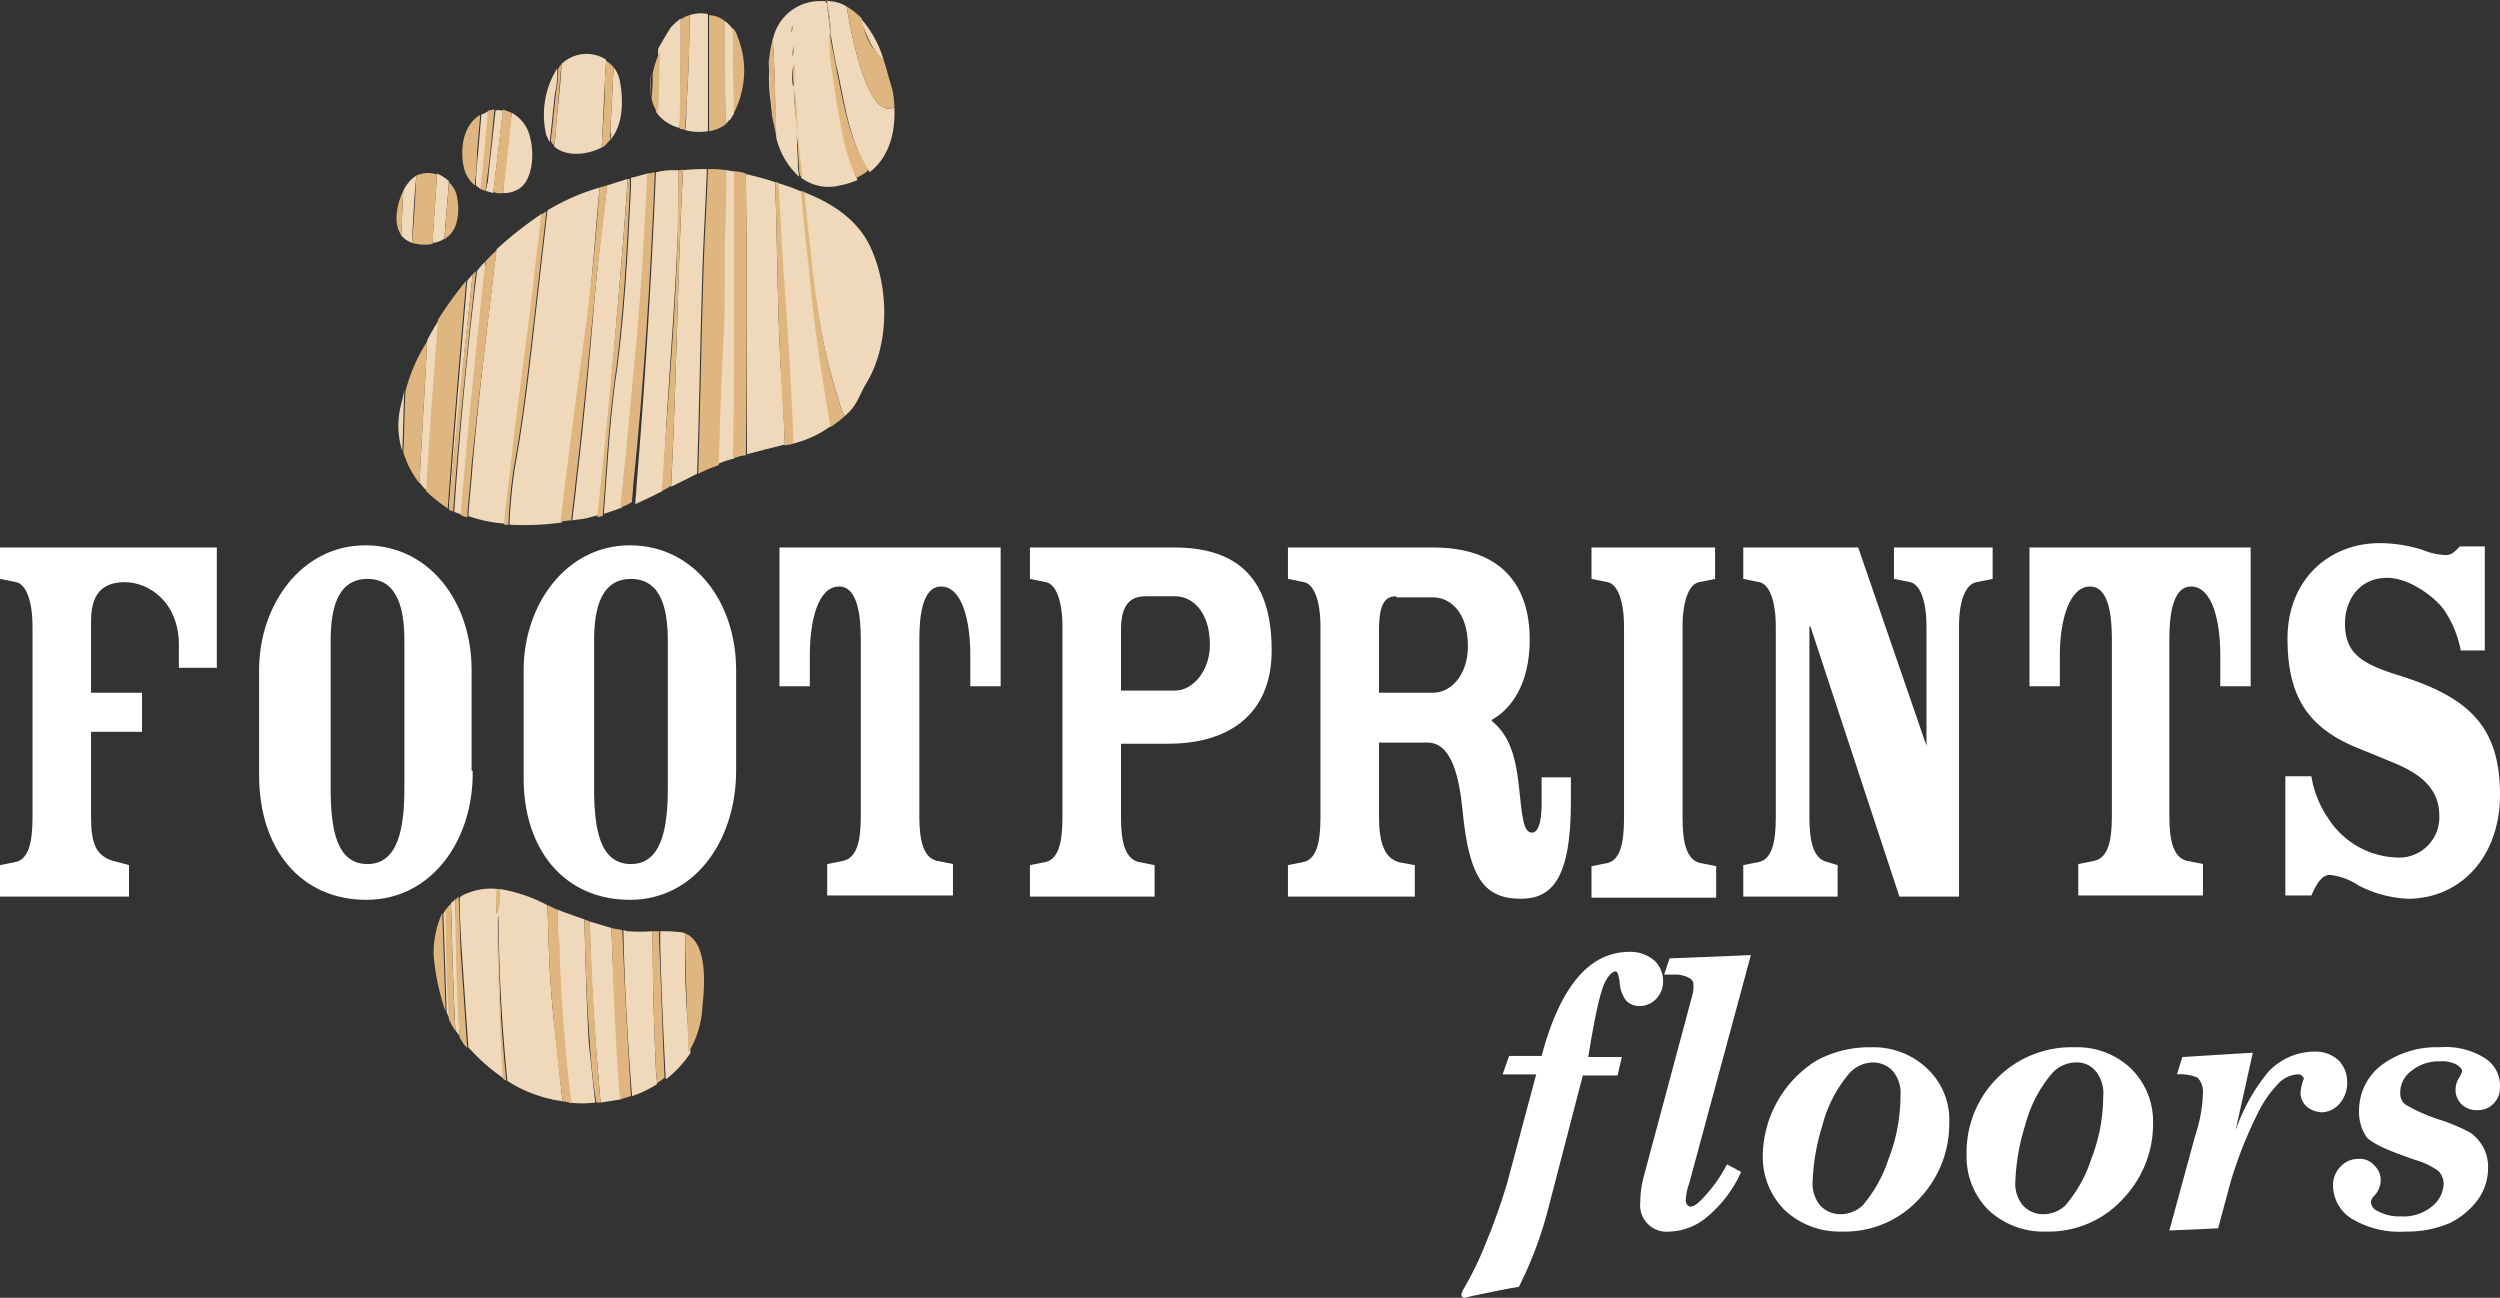
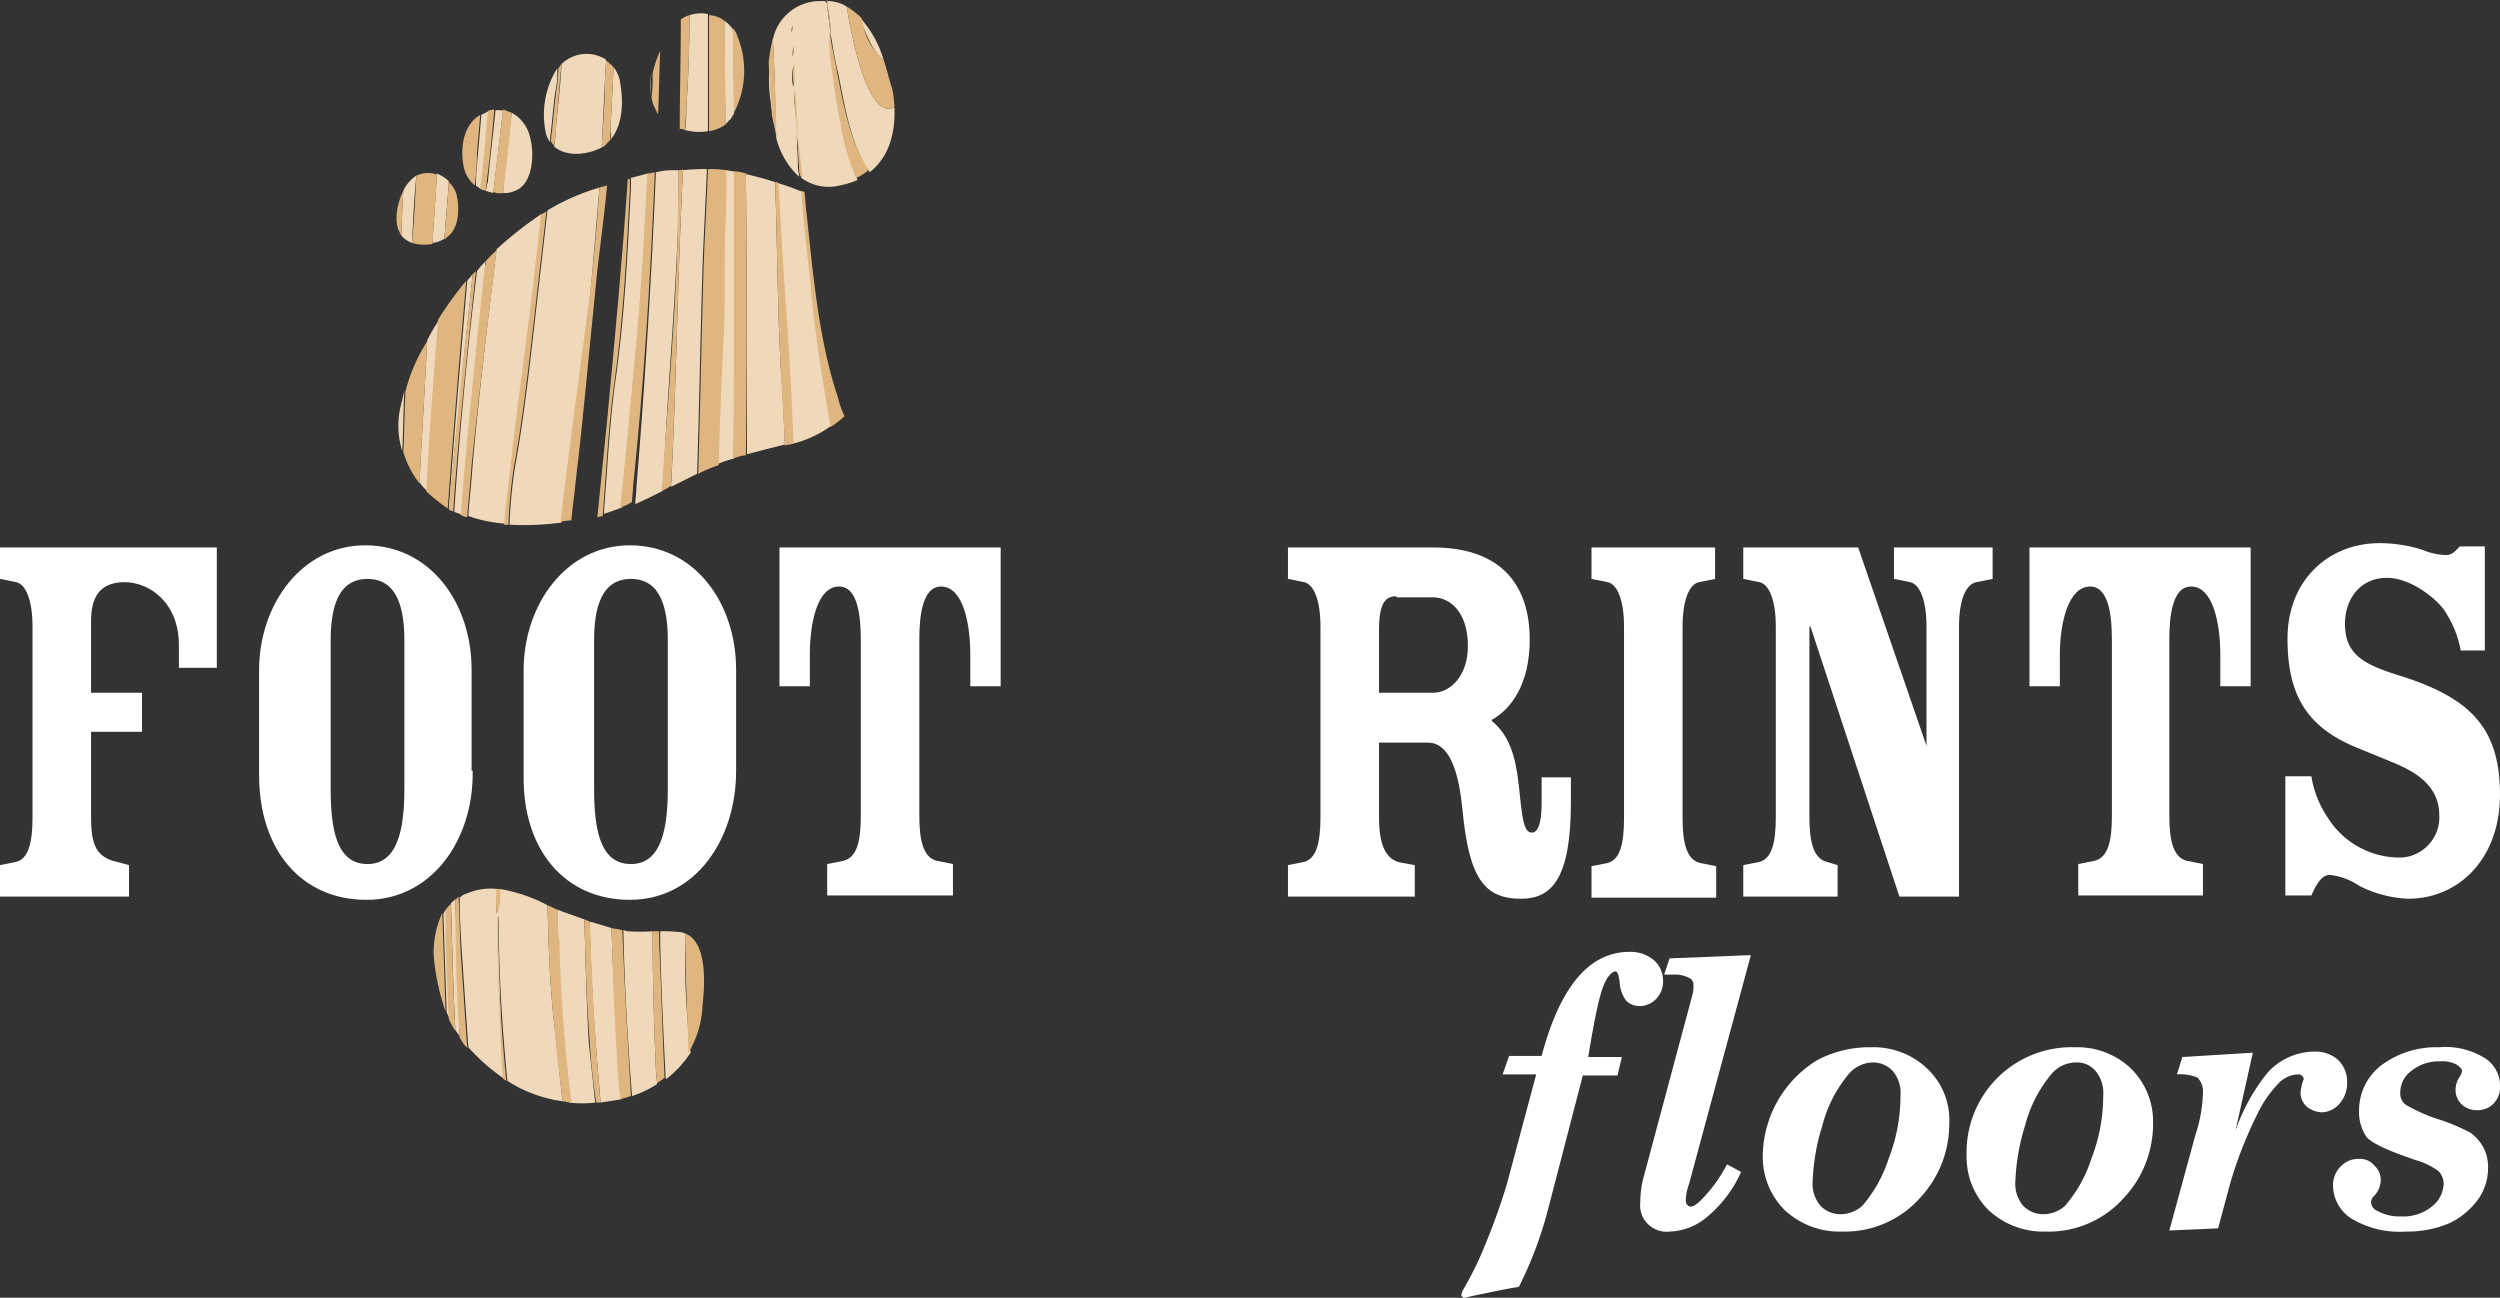
<svg xmlns="http://www.w3.org/2000/svg" id="Layer_1" data-name="Layer 1" viewBox="0 0 230.6 119.7">
  <rect x="0" y="0" width="230.6" height="119.7" fill="#333333" stroke="none" />
  <defs>
    <style>.cls-1{fill:#fff;}.cls-2{fill:#f0d9ba;}.cls-3{fill:#dfb67f;}</style>
  </defs>
  <path class="cls-1" d="M146.5,160.7h3.1l-.4,1.7H146l-3.3,12.7a35.74,35.74,0,0,1-2.6,6.8c-1.3.2-2.6.5-4.1.8-.5.1-.8.2-.9.2a.27.27,0,0,1-.3-.3,1.69,1.69,0,0,1,.2-.5,30.72,30.72,0,0,0,2-4.1,59,59,0,0,0,2-5.6l2.7-10.1h-3.1l.6-1.7h3q2.55-9.6,8.1-9.6a3.37,3.37,0,0,1,2.3.8,2.56,2.56,0,0,1,.8,1.9,2.27,2.27,0,0,1-.6,1.6,2.13,2.13,0,0,1-1.5.7,1.73,1.73,0,0,1-1.3-.5,3,3,0,0,1-.6-1.7c-.1-.7-.2-1-.4-1s-.6.3-.9.9C147.6,154.6,147.1,157,146.5,160.7Z" transform="translate(0 -63.2)" />
  <path class="cls-1" d="M154,151.6l7.5-.3-5.7,21.1a5,5,0,0,0-.3,1.4.75.75,0,0,0,.1.5c.1.1.2.2.3.2.3,0,.6-.2,1-.6a13.41,13.41,0,0,0,2.4-3.3l1.3.7a11.49,11.49,0,0,1-3.2,4.2,5.6,5.6,0,0,1-3.4,1.3,2.44,2.44,0,0,1-2.7-2.7,9.08,9.08,0,0,1,.3-2.3l4.5-16.8a2.77,2.77,0,0,0,.1-.9.67.67,0,0,0-.4-.7,2.81,2.81,0,0,0-1.5-.3h-.8Z" transform="translate(0 -63.2)" />
  <path class="cls-1" d="M172.6,159.8a7.17,7.17,0,0,1,5.2,2,6.49,6.49,0,0,1,2,5,10,10,0,0,1-2.7,6.9,9.29,9.29,0,0,1-7.2,3.1,7.41,7.41,0,0,1-5.3-2,6.93,6.93,0,0,1-2-5.1,10.49,10.49,0,0,1,5-8.7A10.27,10.27,0,0,1,172.6,159.8Zm.2,1.4a3,3,0,0,0-2.3,1.1,12.07,12.07,0,0,0-2.4,4.7,19.54,19.54,0,0,0-.9,5.1,3.17,3.17,0,0,0,.7,2.3,2.56,2.56,0,0,0,1.9.8,3,3,0,0,0,2-.8,12.5,12.5,0,0,0,2.4-4.3,16,16,0,0,0,1.1-5.8,3.17,3.17,0,0,0-.7-2.3A2.5,2.5,0,0,0,172.8,161.2Z" transform="translate(0 -63.2)" />
  <path class="cls-1" d="M191.4,159.8a7.17,7.17,0,0,1,5.2,2,6.86,6.86,0,0,1,2,5,10,10,0,0,1-2.7,6.9,9.29,9.29,0,0,1-7.2,3.1,7.41,7.41,0,0,1-5.3-2,6.93,6.93,0,0,1-2-5.1,9.68,9.68,0,0,1,10-9.9Zm.1,1.4a3,3,0,0,0-2.3,1.1,12.07,12.07,0,0,0-2.4,4.7,19.54,19.54,0,0,0-.9,5.1,3.17,3.17,0,0,0,.7,2.3,2.56,2.56,0,0,0,1.9.8,3,3,0,0,0,2-.8,12.5,12.5,0,0,0,2.4-4.3,16,16,0,0,0,1.1-5.8,3.17,3.17,0,0,0-.7-2.3A2.2,2.2,0,0,0,191.5,161.2Z" transform="translate(0 -63.2)" />
  <path class="cls-1" d="M201.3,160.7l6.5-.4-1.6,7.2a17.58,17.58,0,0,1,3-5.4,5.86,5.86,0,0,1,4.3-1.9,3.11,3.11,0,0,1,2.2.8,2.79,2.79,0,0,1,.8,2,2.88,2.88,0,0,1-.7,2,2.25,2.25,0,0,1-1.6.8,2.39,2.39,0,0,1-1.4-.5,1.76,1.76,0,0,1-.6-1.3,4.4,4.4,0,0,1,.2-1c0-.1.1-.2.1-.3s-.1-.2-.2-.3-.2-.1-.4-.1a2.69,2.69,0,0,0-1.6.7,10.6,10.6,0,0,0-2.1,3,38.55,38.55,0,0,0-2.5,6.4l-1.1,4.1-4.5.2,2.4-8.8a13.4,13.4,0,0,0,.7-3.9,1.81,1.81,0,0,0-.5-1.4,4.09,4.09,0,0,0-1.9-.3Z" transform="translate(0 -63.2)" />
  <path class="cls-1" d="M217.6,165.6a5.26,5.26,0,0,1,2-4.1,8.5,8.5,0,0,1,5.4-1.7,6.85,6.85,0,0,1,4.2,1,3,3,0,0,1,1.4,2.6,2.11,2.11,0,0,1-.6,1.6,2,2,0,0,1-1.5.6,2,2,0,0,1-1.4-.5,1.82,1.82,0,0,1-.6-1.4,2.13,2.13,0,0,1,.4-1.2,1.69,1.69,0,0,0,.2-.5c0-.2-.2-.4-.5-.6a2.81,2.81,0,0,0-1.5-.3,4,4,0,0,0-2.7.9,2.46,2.46,0,0,0-1,2,1.29,1.29,0,0,0,.5,1.1,15.5,15.5,0,0,0,3.2,1.4,17.26,17.26,0,0,1,2.8,1.2,4.07,4.07,0,0,1,1.2,1.4,3.92,3.92,0,0,1,.4,1.8,5,5,0,0,1-.9,2.9A7.1,7.1,0,0,1,226,176a10,10,0,0,1-4.1.8,8.58,8.58,0,0,1-5-1.2,3.64,3.64,0,0,1-1.7-3,2.41,2.41,0,0,1,.7-1.8,2.19,2.19,0,0,1,1.7-.7,1.68,1.68,0,0,1,1.4.6,1.82,1.82,0,0,1,.6,1.4,2.16,2.16,0,0,1-.6,1.4.86.86,0,0,0-.3.6.94.94,0,0,0,.6.8,4.2,4.2,0,0,0,2.2.5,4.1,4.1,0,0,0,2.8-.9,2.76,2.76,0,0,0,1.1-2.1,1.66,1.66,0,0,0-.5-1.2,6.73,6.73,0,0,0-2.1-1c-2.3-.8-3.8-1.4-4.5-2.1A4.14,4.14,0,0,1,217.6,165.6Z" transform="translate(0 -63.2)" />
  <path class="cls-2" d="M41.6,146.5c.1,3.9.2,7.8.4,11.7.1.2.3.4.4.6-.2-4.2-.3-8.5-.4-12.7C41.9,146.3,41.7,146.4,41.6,146.5Z" transform="translate(0 -63.2)" />
  <path class="cls-2" d="M63.2,149.3c-.1,0-.2-.1-.3-.1a13.4,13.4,0,0,0-2-.1v1.2c.1,4.1.3,8.3.5,12.4h.1a10,10,0,0,0,2.2-2.4A81.75,81.75,0,0,1,63.2,149.3Z" transform="translate(0 -63.2)" />
  <path class="cls-2" d="M40.9,147.5c.1,3,.2,6.1.3,9.1l.3.6c-.2-3.4-.2-6.7-.3-10.1C41,147.2,41,147.3,40.9,147.5Z" transform="translate(0 -63.2)" />
  <path class="cls-2" d="M53.9,148c-.6-.2-1.1-.4-1.7-.6-.3-.1-.5-.2-.8-.3v2.8c.1,5,.6,10,1.1,15a9.64,9.64,0,0,0,2.4,0c-.2-1.9-.4-3.7-.6-5.6C54.1,155.6,54,151.8,53.9,148Z" transform="translate(0 -63.2)" />
  <path class="cls-2" d="M50.5,146.7a14.34,14.34,0,0,0-4.4-1.5,5.36,5.36,0,0,1-.3,2.3,18.48,18.48,0,0,1,.1-2.3,5.63,5.63,0,0,0-2.8.4,1.61,1.61,0,0,0-.7.4c0,1.7.1,3.4.2,5,.2,3,.4,5.9.6,8.8a18.07,18.07,0,0,0,3.3,2.9c0-.5-.1-.9-.1-1.4-.1-1.1-.6-13.6-.4-13.6,0,5.1.3,10.1.8,15.2a12.3,12.3,0,0,0,4.1,1.7c.3.1.7.1,1,.2-.3-2.4-.5-4.9-.8-7.3C50.7,153.9,50.6,150.3,50.5,146.7Z" transform="translate(0 -63.2)" />
  <path class="cls-2" d="M56.4,148.8l-2-.6c.1,5.6.5,11.1,1,16.7l1.9-.3c-.1-1.9-.3-3.8-.4-5.8C56.7,155.4,56.5,152.1,56.4,148.8Z" transform="translate(0 -63.2)" />
  <path class="cls-2" d="M60.2,149.1a17.65,17.65,0,0,1-2.3,0c-.1,0-.3-.1-.4-.1.1,5.1.4,10.2.8,15.3a9.73,9.73,0,0,0,2.3-1.1c0-.5-.1-.9-.1-1.4C60.3,157.5,60.2,153.3,60.2,149.1Z" transform="translate(0 -63.2)" />
  <path class="cls-3" d="M45.8,147.5a4.31,4.31,0,0,0,.3-2.3h-.3A17.63,17.63,0,0,0,45.8,147.5Z" transform="translate(0 -63.2)" />
  <path class="cls-3" d="M56.4,148.8c.1,3.3.2,6.7.4,10,.1,1.9.2,3.8.4,5.8l1-.3c-.3-5.1-.6-10.2-.8-15.3C57.1,148.9,56.8,148.9,56.4,148.8Z" transform="translate(0 -63.2)" />
  <path class="cls-3" d="M60.8,149.1h-.6q0,6.3.3,12.6c0,.5.1.9.1,1.4a4.23,4.23,0,0,0,.7-.5c-.2-4.1-.3-8.3-.5-12.4Z" transform="translate(0 -63.2)" />
  <path class="cls-3" d="M63.2,149.3c0,3.7.2,7.3.3,11a9.08,9.08,0,0,0,1.3-4.4C65,154.2,65.3,150.1,63.2,149.3Z" transform="translate(0 -63.2)" />
  <path class="cls-3" d="M53.9,148c.1,3.8.2,7.5.5,11.3a53.21,53.21,0,0,0,.6,5.6h.4c-.5-5.5-.8-11.1-1-16.7C54.2,148.1,54.1,148.1,53.9,148Z" transform="translate(0 -63.2)" />
  <path class="cls-3" d="M40,151.3a21.08,21.08,0,0,0,1.1,5.2c-.1-3-.2-6.1-.3-9.1A8.81,8.81,0,0,0,40,151.3Z" transform="translate(0 -63.2)" />
  <path class="cls-3" d="M51.4,147.1c-.3-.1-.6-.3-.9-.4.1,3.6.2,7.2.6,10.8.2,2.4.5,4.9.8,7.3.3,0,.5.1.8.1-.6-5-1-10-1.1-15A13.2,13.2,0,0,1,51.4,147.1Z" transform="translate(0 -63.2)" />
  <path class="cls-3" d="M42.3,145.9l-.3.3c0,4.2.1,8.5.4,12.7.1.2.2.3.3.5s.3.3.4.5c-.2-2.9-.4-5.9-.6-8.8C42.4,149.3,42.4,147.6,42.3,145.9Z" transform="translate(0 -63.2)" />
  <path class="cls-3" d="M41.1,147.1c0,3.4.1,6.7.3,10.1a10.91,10.91,0,0,0,.6,1.1c-.2-3.9-.3-7.8-.4-11.7C41.4,146.7,41.3,146.9,41.1,147.1Z" transform="translate(0 -63.2)" />
  <path class="cls-3" d="M46.3,161.3c0,.5.1.9.1,1.4.1.1.2.1.3.2-.5-5-.8-10.1-.8-15.2C45.7,147.7,46.2,160.3,46.3,161.3Z" transform="translate(0 -63.2)" />
  <path class="cls-3" d="M73.9,67.3a2.22,2.22,0,0,0,.1-.9A1.41,1.41,0,0,0,73.9,67.3Z" transform="translate(0 -63.2)" />
  <path class="cls-3" d="M73.8,65.2c.1-.2.1-.2.1-.6A1.27,1.27,0,0,0,73.8,65.2Z" transform="translate(0 -63.2)" />
  <path class="cls-3" d="M74,69.8a.6.6,0,0,1,.1.4V68C73.8,68.5,74,69.3,74,69.8Z" transform="translate(0 -63.2)" />
  <path class="cls-3" d="M74.1,70.2a32.19,32.19,0,0,0,.3,4.3,8.6,8.6,0,0,0-.1-1.6A24.52,24.52,0,0,0,74.1,70.2Z" transform="translate(0 -63.2)" />
  <path class="cls-2" d="M37,100.5a7.81,7.81,0,0,0,.1,4.3c.1-1.9.1-3.7.2-5.6C37.2,99.7,37.1,100.1,37,100.5Z" transform="translate(0 -63.2)" />
  <path class="cls-2" d="M41,85.2c.1-1.8.3-3.5.4-5.3a4.13,4.13,0,0,0-1.1-.7c-.1,2.1-.3,4.3-.4,6.4A2.1,2.1,0,0,0,41,85.2Z" transform="translate(0 -63.2)" />
  <path class="cls-2" d="M39.4,94.6c-.2,4.4-.5,8.8-.7,13.1a5,5,0,0,0,.7.8c.3-5.3.7-10.5,1.1-15.8A18.58,18.58,0,0,0,39.4,94.6Z" transform="translate(0 -63.2)" />
  <path class="cls-2" d="M37.2,80.8c-.1,1.4-.1,2.7-.2,4.1a2.29,2.29,0,0,0,1,.7c.1-2.1.2-4.1.4-6.2A3.33,3.33,0,0,0,37.2,80.8Z" transform="translate(0 -63.2)" />
  <path class="cls-2" d="M47.5,80.8c1.7-.6,1.8-3.5,1.4-4.9a3.4,3.4,0,0,0-1.7-2.3c-.3,2.5-.6,4.9-.8,7.4A2.15,2.15,0,0,0,47.5,80.8Z" transform="translate(0 -63.2)" />
  <path class="cls-2" d="M71.5,80c-.9-.3-1.7-.5-2.5-.7-.1,0-.2,0-.2-.1.1,8.6.1,17.3.1,25.9,1.1-.3,2.3-.6,3.5-.9-.1-2.4-.2-4.9-.4-7.3C71.7,91.3,71.7,85.7,71.5,80Z" transform="translate(0 -63.2)" />
  <path class="cls-2" d="M74,80.9a19.45,19.45,0,0,0-2.2-.8c-.1,0-.2-.2-.2-.1.1,8.6,1.3,15.5,1.2,24.2a10,10,0,0,0,4.1-1.9,42.76,42.76,0,0,0-.9-6.1C75.1,90.3,74.5,86.5,74,80.9Z" transform="translate(0 -63.2)" />
  <path class="cls-2" d="M51.4,69.5a8.07,8.07,0,0,0-1,6.2l.3.6c.2-1.5.3-3,.5-4.5A9,9,0,0,0,51.4,69.5Z" transform="translate(0 -63.2)" />
  <path class="cls-2" d="M44.8,80.8a6.37,6.37,0,0,0,.7.2c.3-2.5.6-5.1.9-7.6-.2,0-.5-.1-.7,0-.2,2.2-.5,4.4-.7,6.6C44.9,80.2,44.9,80.5,44.8,80.8Z" transform="translate(0 -63.2)" />
  <path class="cls-2" d="M67.7,79c-.3,0-.5-.1-.8-.1,0,1.9,0,3.7-.1,5.6-.1,2.9,0,5.8-.1,8.6-.2,4.3-.4,8.6-.5,12.9a8.8,8.8,0,0,1,1.5-.5c.1-4.2.1-8.3.1-12.5C67.8,88.3,67.8,83.7,67.7,79Z" transform="translate(0 -63.2)" />
  <path class="cls-2" d="M51.1,76.7c1.1,1,3.1.8,4.4.1.1-2.1.2-4.1.3-6.2,0-.6.1-1.2.1-1.9a3.32,3.32,0,0,0-4.1.4c-.1,1.9-.3,3.7-.5,5.6A12.31,12.31,0,0,1,51.1,76.7Z" transform="translate(0 -63.2)" />
  <path class="cls-2" d="M56.3,76.1c1.2-1.4,1.2-3.6.9-5.3a3,3,0,0,0-.6-1.4c-.1,2-.2,3.9-.3,5.9A1.1,1.1,0,0,1,56.3,76.1Z" transform="translate(0 -63.2)" />
-   <path class="cls-2" d="M62.7,75c.1-3.3.1-6.7.1-10.1a6.47,6.47,0,0,0-.9.8c-.4.6-.8,1.3-1.2,2,0,1.9-.1,3.9-.2,5.8A3.68,3.68,0,0,0,62.7,75Z" transform="translate(0 -63.2)" />
-   <path class="cls-2" d="M77.3,99.9a8.8,8.8,0,0,0,.6,1.7l.1-.1c1.1-.9,1.3-2,2-3.1,2.1-3.6,2-8.9.2-12.6-1.2-2.4-3.5-3.9-6.1-4.9.1.7.1,1.3.2,2C74.9,88.5,75.5,94.4,77.3,99.9Z" transform="translate(0 -63.2)" />
  <path class="cls-2" d="M45.1,73.5a.37.37,0,0,0-.3.1c-.2.1-.3.1-.4.2-.1,1.2-.2,2.3-.3,3.5-.1,1-.2,2-.2,3a2.09,2.09,0,0,0,.6.4C44.6,78.2,44.9,75.9,45.1,73.5Z" transform="translate(0 -63.2)" />
  <path class="cls-2" d="M59.8,79.2c-.5.1-1.1.3-1.6.4v.9c-.3,6.1-.6,12.3-1.5,18.3-.5,3.9-.7,7.9-1,11.8.6-.2,1.2-.4,1.7-.6.4-4.4.9-8.9,1.3-13.3C59.2,90.9,59.5,85.1,59.8,79.2Z" transform="translate(0 -63.2)" />
  <path class="cls-2" d="M55.3,80.5c-.1,0-.1.1,0,0a20.57,20.57,0,0,0-4.8,2.1L49.3,93.1c-.5,4.4-1,8.8-1.8,13.2a45.34,45.34,0,0,0-.5,5.3,25.72,25.72,0,0,0,4.8-.2c.7-5.9,1.5-11.9,2.3-17.8C54.6,89.3,54.9,84.9,55.3,80.5Z" transform="translate(0 -63.2)" />
  <path class="cls-2" d="M62.5,85.1c.1-2.1.1-4.1.1-6.2h-.7a5.9,5.9,0,0,0-1.4.2q-.6,14.55-1.8,29.1c0,.5-.1,1-.1,1.5.9-.4,1.7-.8,2.5-1.2a2.77,2.77,0,0,1,.1-.9C61.5,100.1,62.2,92.6,62.5,85.1Z" transform="translate(0 -63.2)" />
-   <path class="cls-2" d="M57.9,79.7c-.6.2-1.3.4-1.9.6-.4,3.3-.8,6.5-1.1,9.8-.5,5.9-1,11.7-1.7,17.5-.1,1.2-.3,2.4-.4,3.6.5-.1.9-.1,1.3-.2l1.1-.3c.3-3,.6-5.9.9-8.9C56.7,94.5,57.4,87.1,57.9,79.7Z" transform="translate(0 -63.2)" />
  <path class="cls-2" d="M43.6,88.5l-.1.1c-.1.2-.3.3-.4.5-.6,7-1.2,14-1.7,21h.1c.2-3.2.5-6.4.9-9.7C42.7,96.5,43.2,92.5,43.6,88.5Z" transform="translate(0 -63.2)" />
  <path class="cls-2" d="M49.3,89.2c.2-2.1.5-4.2.7-6.3a33.92,33.92,0,0,0-4.2,3.3c-.8,6.6-1.6,13.1-2.2,19.8-.1,1.6-.3,3.2-.4,4.8a12.85,12.85,0,0,0,3.4.7c.2-1.5.4-3,.5-4.5C47.7,101.1,48.6,95.2,49.3,89.2Z" transform="translate(0 -63.2)" />
  <path class="cls-2" d="M65.2,78.8a16.2,16.2,0,0,0-2.2.1c-.5,9.7-.6,19.4-1.1,29.2l2.4-1.2c.2-6.3.3-12.7.5-19C64.9,84.8,65.1,81.8,65.2,78.8Z" transform="translate(0 -63.2)" />
  <path class="cls-2" d="M44.8,87.3a6.47,6.47,0,0,0-.8.9q-1.35,11.1-2.1,22.2c.1,0,.1.1.2.1s.3.1.5.2c.6-7.6,1.4-15.2,2.2-22.8A1.15,1.15,0,0,1,44.8,87.3Z" transform="translate(0 -63.2)" />
  <path class="cls-2" d="M81.5,68.7a10.07,10.07,0,0,0-2.1-3.8.9.9,0,0,1,.1.5C80,66.5,80.5,68,81.5,68.7Z" transform="translate(0 -63.2)" />
  <path class="cls-2" d="M71.1,72.7a5.16,5.16,0,0,0,.2,1.1L71,69A15,15,0,0,0,71.1,72.7Z" transform="translate(0 -63.2)" />
  <path class="cls-2" d="M76.7,68.9a23.48,23.48,0,0,1-.1-2.7c-.1-.8-.2-1.6-.3-2.5a.52.52,0,0,0-.2-.4h-.5a4.43,4.43,0,0,0-4.3,3.5c0,.8.1,1.6.1,2.4.1,2.2.1,4.4.2,6.7a7.2,7.2,0,0,0,2.1,3.6c0-.3-.1-.6-.1-.9,0-1-.1-2-.1-3-.1-1.4-.2-2.8-.3-4.3,0-.2-.1-.3-.1-.4a4.88,4.88,0,0,1,.1-1.7v2.2a24.62,24.62,0,0,1,.2,2.6,8.6,8.6,0,0,0,.1,1.6c.1,1.3.3,2.7.4,4a4.27,4.27,0,0,0,3.6.7,7.49,7.49,0,0,0,1.6-.5,22.2,22.2,0,0,1-1.5-5.2Q77.15,71.6,76.7,68.9Zm-3.6-3.3a1.08,1.08,0,0,1-.1.6A1.27,1.27,0,0,1,73.1,65.6Zm0,2.8a2.77,2.77,0,0,1,.1-.9A2.22,2.22,0,0,1,73.1,68.4Z" transform="translate(0 -63.2)" />
  <path class="cls-2" d="M60,72.1a16.2,16.2,0,0,1,.1-2.2A8.13,8.13,0,0,0,60,72.1Z" transform="translate(0 -63.2)" />
  <path class="cls-2" d="M78.1,63.8a3.45,3.45,0,0,0-1.8-.5v.4a9.52,9.52,0,0,1,.3,2.5c.2,1.2.4,2.5.7,3.7.6,2.9,1.1,6.3,2.7,8.9.1.1.2.2.2.3,1.8-1.4,2.4-3.6,2.3-6C80.3,74.2,78.8,68.1,78.1,63.8Z" transform="translate(0 -63.2)" />
  <path class="cls-2" d="M63.2,75.2a5,5,0,0,0,2.1.1V64.5a3.22,3.22,0,0,0-1.7.1c0,2.9-.1,5.8-.3,8.6A13.4,13.4,0,0,1,63.2,75.2Z" transform="translate(0 -63.2)" />
  <path class="cls-2" d="M67.4,74.2a2.19,2.19,0,0,1,.3-.5c0-2.6,0-5.2-.1-7.8a3,3,0,0,0-.8-.8c0,3.2.1,6.4.1,9.6C67.1,74.5,67.2,74.3,67.4,74.2Z" transform="translate(0 -63.2)" />
  <path class="cls-3" d="M71.8,80.1c-.1,0-.2-.1-.3-.1.2,5.7.2,11.3.5,17,.1,2.4.3,4.9.4,7.3.3-.1.5-.1.8-.2-.2-5.2-.5-10.3-.9-15.5C72.1,85.7,72,82.9,71.8,80.1Z" transform="translate(0 -63.2)" />
  <path class="cls-3" d="M62.6,78.9c0,2.1-.1,4.1-.1,6.2-.2,7.5-.9,15-1.4,22.5a2.77,2.77,0,0,1-.1.9,4.05,4.05,0,0,0,.9-.5c.5-9.7.6-19.4,1.1-29.2A.6.6,0,0,1,62.6,78.9Z" transform="translate(0 -63.2)" />
  <path class="cls-3" d="M40.4,92.7c-.4,5.3-.8,10.5-1.1,15.8a15.58,15.58,0,0,0,2,1.6c.5-7,1.1-14,1.7-21A33.2,33.2,0,0,0,40.4,92.7Z" transform="translate(0 -63.2)" />
  <path class="cls-3" d="M74.8,89.9c.4,4.3,1.1,8.5,1.8,12.7a11.32,11.32,0,0,0,1.3-1,8.8,8.8,0,0,1-.6-1.7c-1.8-5.4-2.3-11.4-2.9-17-.1-.7-.1-1.3-.2-2-.1,0-.2-.1-.3-.1C74.1,83.8,74.5,86.8,74.8,89.9Z" transform="translate(0 -63.2)" />
  <path class="cls-3" d="M60.4,79.1c-.2,0-.4.1-.7.1-.3,5.9-.6,11.7-1.2,17.5-.4,4.5-.8,8.9-1.3,13.3a3.7,3.7,0,0,0,1.1-.5c0-.5.1-1,.1-1.5C59.4,98.5,60,88.8,60.4,79.1Z" transform="translate(0 -63.2)" />
  <path class="cls-3" d="M81.5,68.7a5.58,5.58,0,0,1-1.9-3.3.9.9,0,0,1-.1-.5,7.55,7.55,0,0,0-1.4-1.1c.7,4.3,2.2,10.4,4.4,9.3a9.85,9.85,0,0,0-.2-1.7C82,70.5,81.8,69.6,81.5,68.7Z" transform="translate(0 -63.2)" />
  <path class="cls-3" d="M73.7,78.5a2.77,2.77,0,0,0,.1.9l.2.2c-.1-1.3-.3-2.7-.4-4C73.6,76.5,73.6,77.5,73.7,78.5Z" transform="translate(0 -63.2)" />
  <path class="cls-3" d="M73.3,71.3a32.19,32.19,0,0,0,.3,4.3,8.6,8.6,0,0,0-.1-1.6A22.82,22.82,0,0,0,73.3,71.3Z" transform="translate(0 -63.2)" />
  <path class="cls-3" d="M73.2,70.8a.6.6,0,0,1,.1.4V69A3.73,3.73,0,0,0,73.2,70.8Z" transform="translate(0 -63.2)" />
  <path class="cls-3" d="M68.8,79.2a4.25,4.25,0,0,0-1.1-.2V93c0,4.2,0,8.3-.1,12.5.1,0,.2-.1.3-.1a2.92,2.92,0,0,1,.9-.2C68.9,96.5,68.9,87.9,68.8,79.2Z" transform="translate(0 -63.2)" />
  <path class="cls-3" d="M73,66.2c.1-.2.1-.2.1-.6A1.27,1.27,0,0,0,73,66.2Z" transform="translate(0 -63.2)" />
  <path class="cls-3" d="M73.2,67.5a2.77,2.77,0,0,0-.1.9A2.22,2.22,0,0,0,73.2,67.5Z" transform="translate(0 -63.2)" />
  <path class="cls-3" d="M66.9,84.5c.1-1.9.1-3.7.1-5.6a9.7,9.7,0,0,0-1.7-.1c-.1,3-.3,6-.4,9.1-.2,6.3-.3,12.7-.5,19a15.39,15.39,0,0,1,1.9-.8c.1-4.3.3-8.6.5-12.9C66.9,90.2,66.8,87.3,66.9,84.5Z" transform="translate(0 -63.2)" />
  <path class="cls-3" d="M77.2,69.8c-.2-1.2-.5-2.4-.7-3.7a23.48,23.48,0,0,0,.1,2.7c.3,1.9.5,3.8.9,5.6A18.23,18.23,0,0,0,79,79.6a4.13,4.13,0,0,0,1.1-.7c0,.1-.1,0-.1-.2C78.4,76.2,77.8,72.8,77.2,69.8Z" transform="translate(0 -63.2)" />
  <path class="cls-3" d="M36.9,84.7c0,.1.1.1.1.2.1-1.4.1-2.7.2-4.1C36.6,82,36.3,83.7,36.9,84.7Z" transform="translate(0 -63.2)" />
  <path class="cls-3" d="M41.2,85.1c1.2-.8,1.2-2.8.9-4a2.59,2.59,0,0,0-.7-1.1c-.1,1.8-.3,3.5-.4,5.3Z" transform="translate(0 -63.2)" />
  <path class="cls-3" d="M76.3,63.7c.1.8.2,1.6.3,2.5A9.52,9.52,0,0,0,76.3,63.7Z" transform="translate(0 -63.2)" />
  <path class="cls-3" d="M63.2,75.2c0-.7.1-1.3.1-2,.2-2.9.3-5.7.3-8.6a2,2,0,0,0-.8.4c0,3.4-.1,6.7-.1,10.1A.9.9,0,0,1,63.2,75.2Z" transform="translate(0 -63.2)" />
  <path class="cls-3" d="M71.4,69.1c0-.8-.1-1.6-.1-2.4a15.72,15.72,0,0,0-.4,2.3l.3,4.8c.1.6.3,1.3.4,2C71.6,73.5,71.5,71.3,71.4,69.1Z" transform="translate(0 -63.2)" />
  <path class="cls-3" d="M65.4,73.3v2a3.39,3.39,0,0,0,1.5-.6c0-3.2,0-6.4-.1-9.6a2.39,2.39,0,0,0-1.4-.5Z" transform="translate(0 -63.2)" />
  <path class="cls-3" d="M76.3,63.2h-.1c.1.1.1.3.2.4C76.3,63.5,76.3,63.4,76.3,63.2Z" transform="translate(0 -63.2)" />
  <path class="cls-3" d="M37.4,99.3c-.1,1.9-.1,3.7-.2,5.6a8.93,8.93,0,0,0,1.5,2.9c.2-4.4.5-8.8.7-13.1A15.68,15.68,0,0,0,37.4,99.3Z" transform="translate(0 -63.2)" />
  <path class="cls-3" d="M68,66.5a1.61,1.61,0,0,0-.4-.7c0,2.6.1,5.2.1,7.8A8.42,8.42,0,0,0,68,66.5Z" transform="translate(0 -63.2)" />
  <path class="cls-3" d="M39.9,85.7c.1-2.1.3-4.3.4-6.4a2.51,2.51,0,0,0-1.9.1h0c-.1,2.1-.2,4.1-.4,6.2A4,4,0,0,0,39.9,85.7Z" transform="translate(0 -63.2)" />
  <path class="cls-3" d="M45.8,86.3a9.43,9.43,0,0,0-1,1,1.27,1.27,0,0,1-.1.6c-.8,7.6-1.6,15.2-2.2,22.8a1.42,1.42,0,0,0,.6.2c.1-1.6.3-3.2.4-4.8C44.2,99.4,45,92.9,45.8,86.3Z" transform="translate(0 -63.2)" />
  <path class="cls-3" d="M58.1,80.6v-.9c-.1,0-.2,0-.2.1-.5,7.4-1.2,14.8-1.9,22.2-.3,3-.6,5.9-.9,8.9.2,0,.3-.1.5-.1.3-3.9.5-7.9,1-11.8C57.5,92.8,57.8,86.7,58.1,80.6Z" transform="translate(0 -63.2)" />
  <path class="cls-3" d="M44.3,73.8c-1.6.9-1.9,3.2-1.5,4.9a2.94,2.94,0,0,0,1,1.6c.1-1,.2-2,.2-3C44.1,76.1,44.2,74.9,44.3,73.8Z" transform="translate(0 -63.2)" />
  <path class="cls-3" d="M43.6,88.5c-.4,4-.9,8-1.3,12-.3,3.2-.6,6.4-.9,9.7.1.1.3.1.4.2.5-7.4,1.3-14.8,2.1-22.2Z" transform="translate(0 -63.2)" />
  <path class="cls-3" d="M49.2,93.2l1.2-10.5c-.2.1-.3.2-.5.3-.2,2.1-.5,4.2-.7,6.3-.7,6-1.6,11.9-2.2,17.8-.2,1.5-.4,3-.5,4.5h.4a47.48,47.48,0,0,1,.5-5.3C48.2,102,48.7,97.5,49.2,93.2Z" transform="translate(0 -63.2)" />
  <path class="cls-3" d="M54.9,90.1c.3-3.3.8-6.5,1.1-9.8-.2.1-.5.1-.7.2-.3,4.4-.7,8.7-1.3,13-.8,5.9-1.6,11.9-2.3,17.8.3,0,.6-.1,1-.1.1-1.2.3-2.4.4-3.6C53.8,101.8,54.3,96,54.9,90.1Z" transform="translate(0 -63.2)" />
  <path class="cls-3" d="M55.5,76.8a1,1,0,0,0,.5-.4l.3-.3v-.8c.1-2,.2-3.9.3-5.9a3.74,3.74,0,0,0-.7-.6c0,.6-.1,1.2-.1,1.9C55.8,72.7,55.6,74.7,55.5,76.8Z" transform="translate(0 -63.2)" />
  <path class="cls-3" d="M60.7,73.7c.1-1.9.1-3.9.2-5.8a8.64,8.64,0,0,0-.7,2.1,16.2,16.2,0,0,1-.1,2.2,3,3,0,0,0,.5,1.3C60.5,73.5,60.6,73.6,60.7,73.7Z" transform="translate(0 -63.2)" />
  <path class="cls-3" d="M51.3,74.7c.2-1.9.3-3.7.5-5.6h0c-.1.1-.2.3-.3.4a16.35,16.35,0,0,1-.2,2.2c-.2,1.5-.3,3-.5,4.5a1.38,1.38,0,0,0,.3.4A10.07,10.07,0,0,0,51.3,74.7Z" transform="translate(0 -63.2)" />
  <path class="cls-3" d="M44.8,80.8c0-.3.1-.6.1-.9.3-2.2.5-4.4.7-6.6-.2,0-.4.1-.6.1-.2,2.4-.4,4.8-.7,7.2A1.69,1.69,0,0,0,44.8,80.8Z" transform="translate(0 -63.2)" />
  <path class="cls-3" d="M46.4,81c.3-2.5.6-4.9.8-7.4-.3-.1-.5-.2-.8-.3-.3,2.5-.6,5.1-.9,7.6A1.41,1.41,0,0,0,46.4,81Z" transform="translate(0 -63.2)" />
  <path class="cls-1" d="M16.5,122.7c0-4-2.8-5.8-5-5.8-2.4,0-3.1,1.5-3.1,3.6v6.6h4.7v3.6H8.4v7.9c0,2.3.4,3.5,2,4l1.5.4v2.9H0V143l1.5-.3c1.1-.3,1.5-1.7,1.5-4.1V121c0-2.4-.6-3.9-1.5-4.1L0,116.6v-2.9H20v11.1H16.5Z" transform="translate(0 -63.2)" />
  <path class="cls-1" d="M43.6,134.3c.1,6.4-3.8,11.9-9.8,11.9s-9.9-4.6-9.9-11.5V125c0-6,3.9-11.5,9.8-11.5s9.8,5.2,9.8,11.5v9.3Zm-13.1,1.6c0,3.7.5,7,3.4,7s3.4-3.5,3.4-7V122.3c0-2.9-.6-5.7-3.4-5.7s-3.4,2.8-3.4,5.7Z" transform="translate(0 -63.2)" />
  <path class="cls-1" d="M67.9,134.3c0,6.4-3.8,11.9-9.8,11.9s-9.9-4.6-9.8-11.5V125c0-6,3.9-11.5,9.8-11.5s9.8,5.2,9.8,11.5Zm-13.1,1.6c0,3.7.5,7,3.4,7s3.4-3.5,3.4-7V122.3c0-2.9-.6-5.7-3.4-5.7s-3.4,2.8-3.4,5.7Z" transform="translate(0 -63.2)" />
  <path class="cls-1" d="M71.9,113.7H92.3v12.8H89.5v-2.9c0-3-.7-6.3-2.7-6.3-1.8,0-2,3-2,4.9v16.3c0,2.3.4,3.8,1.6,4.1l1.5.3v2.9H76.3v-2.9l1.5-.3c1.2-.3,1.6-1.7,1.6-4.1V122.2c0-1.9-.2-4.9-2-4.9-2,0-2.7,3.3-2.7,6.3v2.9H71.9Z" transform="translate(0 -63.2)" />
-   <path class="cls-1" d="M103.4,131.8v6.8c0,2.3.4,3.8,1.6,4.1l1.5.3v2.9H95V143l1.5-.3c1.1-.3,1.5-1.7,1.5-4.1V121c0-2.4-.6-3.9-1.5-4.1l-1.5-.3v-2.9h13.3c5.8,0,9,2.8,9,9.5,0,6-4.1,8.6-9.5,8.6Zm0-4.9h5c1.6,0,3.2-1.8,3.2-4.2,0-3.2-1.7-4.5-3.2-4.5h-2.7c-1.4,0-2.3.7-2.3,3.1Z" transform="translate(0 -63.2)" />
  <path class="cls-1" d="M127.2,131.9v6.7c0,2.3.5,4,2.2,4.2l1.1.2v2.9H118.8V143l1.5-.3c1.1-.3,1.5-1.7,1.5-4.1V121c0-2.4-.6-3.9-1.5-4.1l-1.5-.3v-2.9h13.4c6.1,0,8.9,3.3,8.9,8.5,0,4.1-1.7,6.4-3.5,7.4v.1c1.6,1.3,2.2,3.2,2.5,6s.4,4.3,1.2,4.3.9-1.7.9-2.8v-2.3h2.7v2.3c0,7.1-1.8,8.9-4.6,8.9-3.4,0-4.8-1.9-5.4-8.2-.3-3-1-6.2-3.2-6.2h-4.5Zm1.6-13.7c-1,0-1.6.6-1.6,3.1v5.8h5c1.6,0,3.2-1.6,3.2-4.3,0-3.2-1.7-4.5-3.2-4.5h-3.4Z" transform="translate(0 -63.2)" />
  <path class="cls-1" d="M149.8,121c0-2.4-.6-3.9-1.5-4.1l-1.5-.3v-2.9h11.4v2.9l-1.5.3c-.9.2-1.5,1.7-1.5,4.1v17.7c0,2.3.4,3.8,1.6,4.1l1.5.3V146H146.8v-2.9l1.5-.3c1.1-.3,1.5-1.7,1.5-4.1Z" transform="translate(0 -63.2)" />
  <path class="cls-1" d="M166.9,138.6c0,2.3.4,3.8,1.6,4.1l1,.3v2.9h-8.7V143l1.5-.3c1.1-.3,1.5-1.7,1.5-4.1V121c0-2.4-.6-3.9-1.5-4.1l-1.5-.3v-2.9h10.6l6.3,18.3h0V121c0-2.4-.6-3.9-1.5-4.1l-1.5-.3v-2.9h9.1v2.9l-1.5.3c-1,.2-1.6,1.7-1.6,4.1v24.9h-5.5L167,121h-.1Z" transform="translate(0 -63.2)" />
  <path class="cls-1" d="M187.2,113.7h20.4v12.8h-2.8v-2.9c0-3-.7-6.3-2.7-6.3-1.8,0-2,3-2,4.9v16.3c0,2.3.4,3.8,1.6,4.1l1.5.3v2.9H191.7v-2.9l1.5-.3c1.2-.3,1.6-1.7,1.6-4.1V122.2c0-1.9-.2-4.9-2-4.9-2,0-2.8,3.3-2.8,6.3v2.9h-2.8Z" transform="translate(0 -63.2)" />
  <path class="cls-1" d="M227,123.3a10,10,0,0,0-1.6-3.9c-.9-1.2-3.2-2.9-5.2-2.9-2.7,0-3.9,2.2-3.9,4.2,0,2.9,1.7,3.8,5.3,4.9,6.2,2,9,4.7,9,10.9,0,5.8-3.7,9.6-8.5,9.6a10.94,10.94,0,0,1-4.5-1.2,6,6,0,0,0-2.7-1c-.8,0-1.3,1-1.7,1.9h-2.4v-11h2.4a9.46,9.46,0,0,0,1.5,3.8,7.83,7.83,0,0,0,6.8,3.7,3.71,3.71,0,0,0,3.5-3.9c0-2.9-2.5-4.1-4.1-4.8L217,132c-4.3-1.9-6-4.8-6-9.9,0-5.4,3.8-8.8,8.5-8.8a13.31,13.31,0,0,1,3.9.6,6.31,6.31,0,0,0,2.2.5c.6,0,.9-.4,1.3-.8h2.3v9.6H227Z" transform="translate(0 -63.2)" />
</svg>